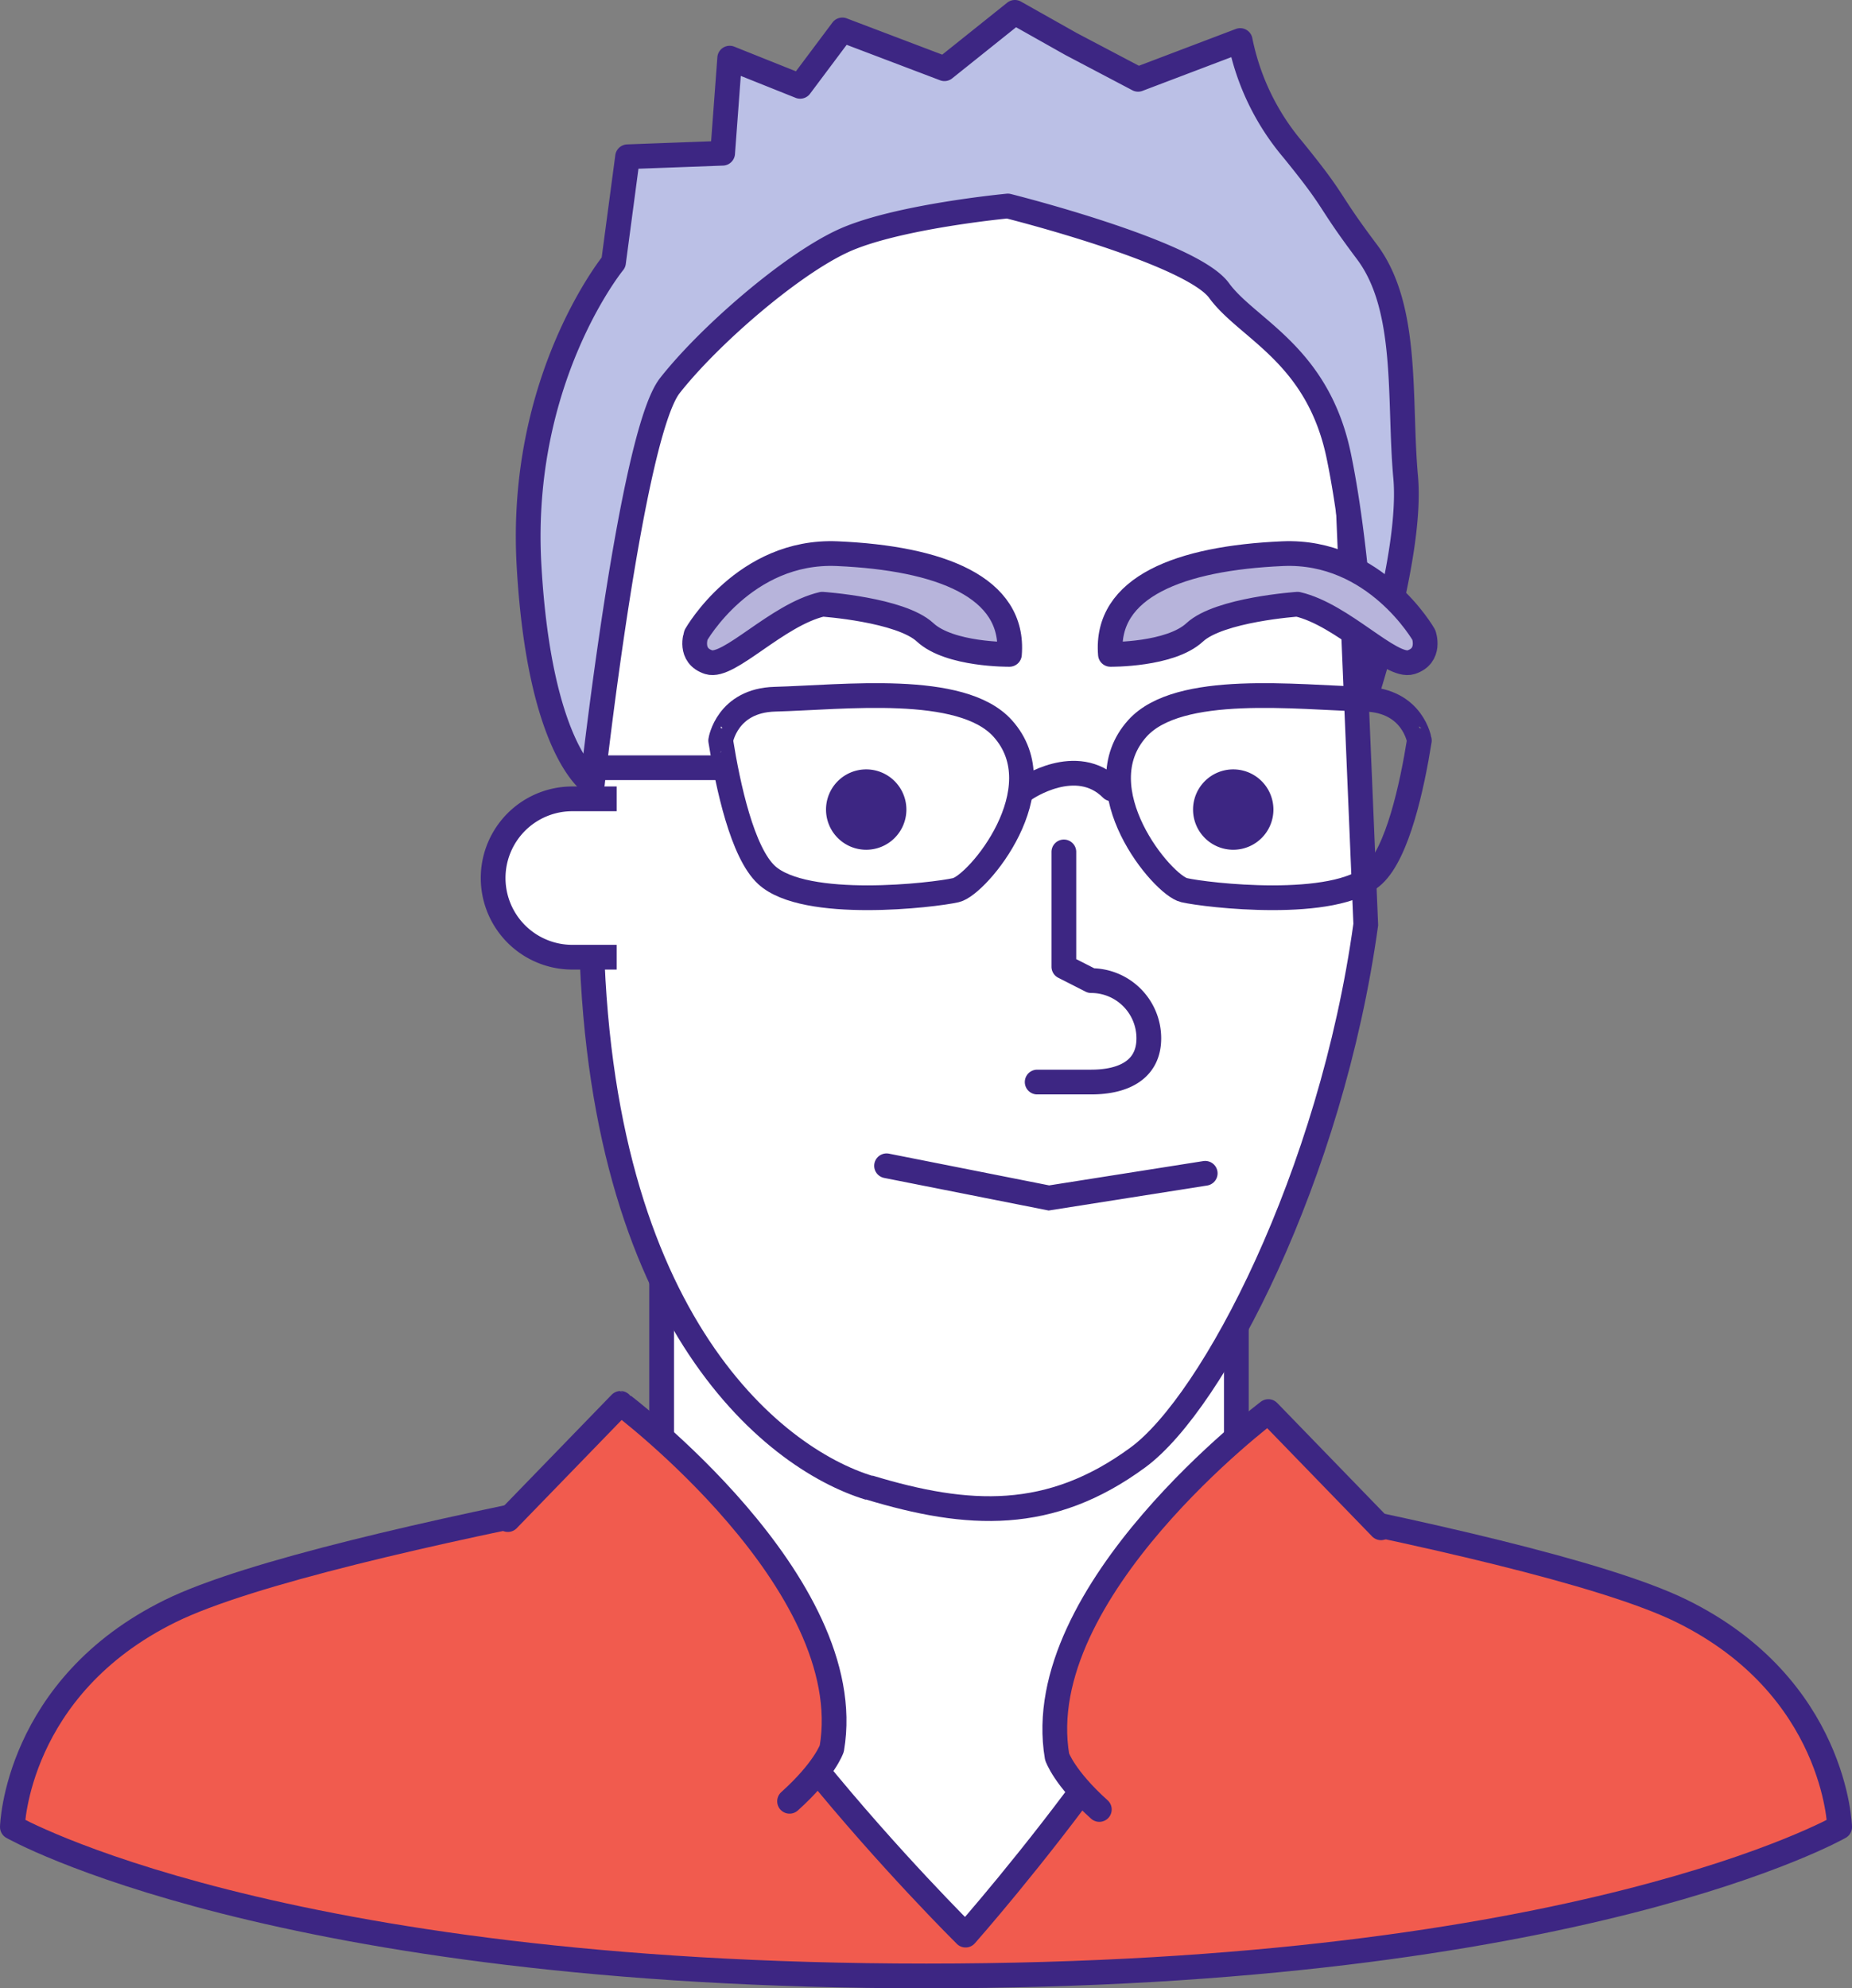
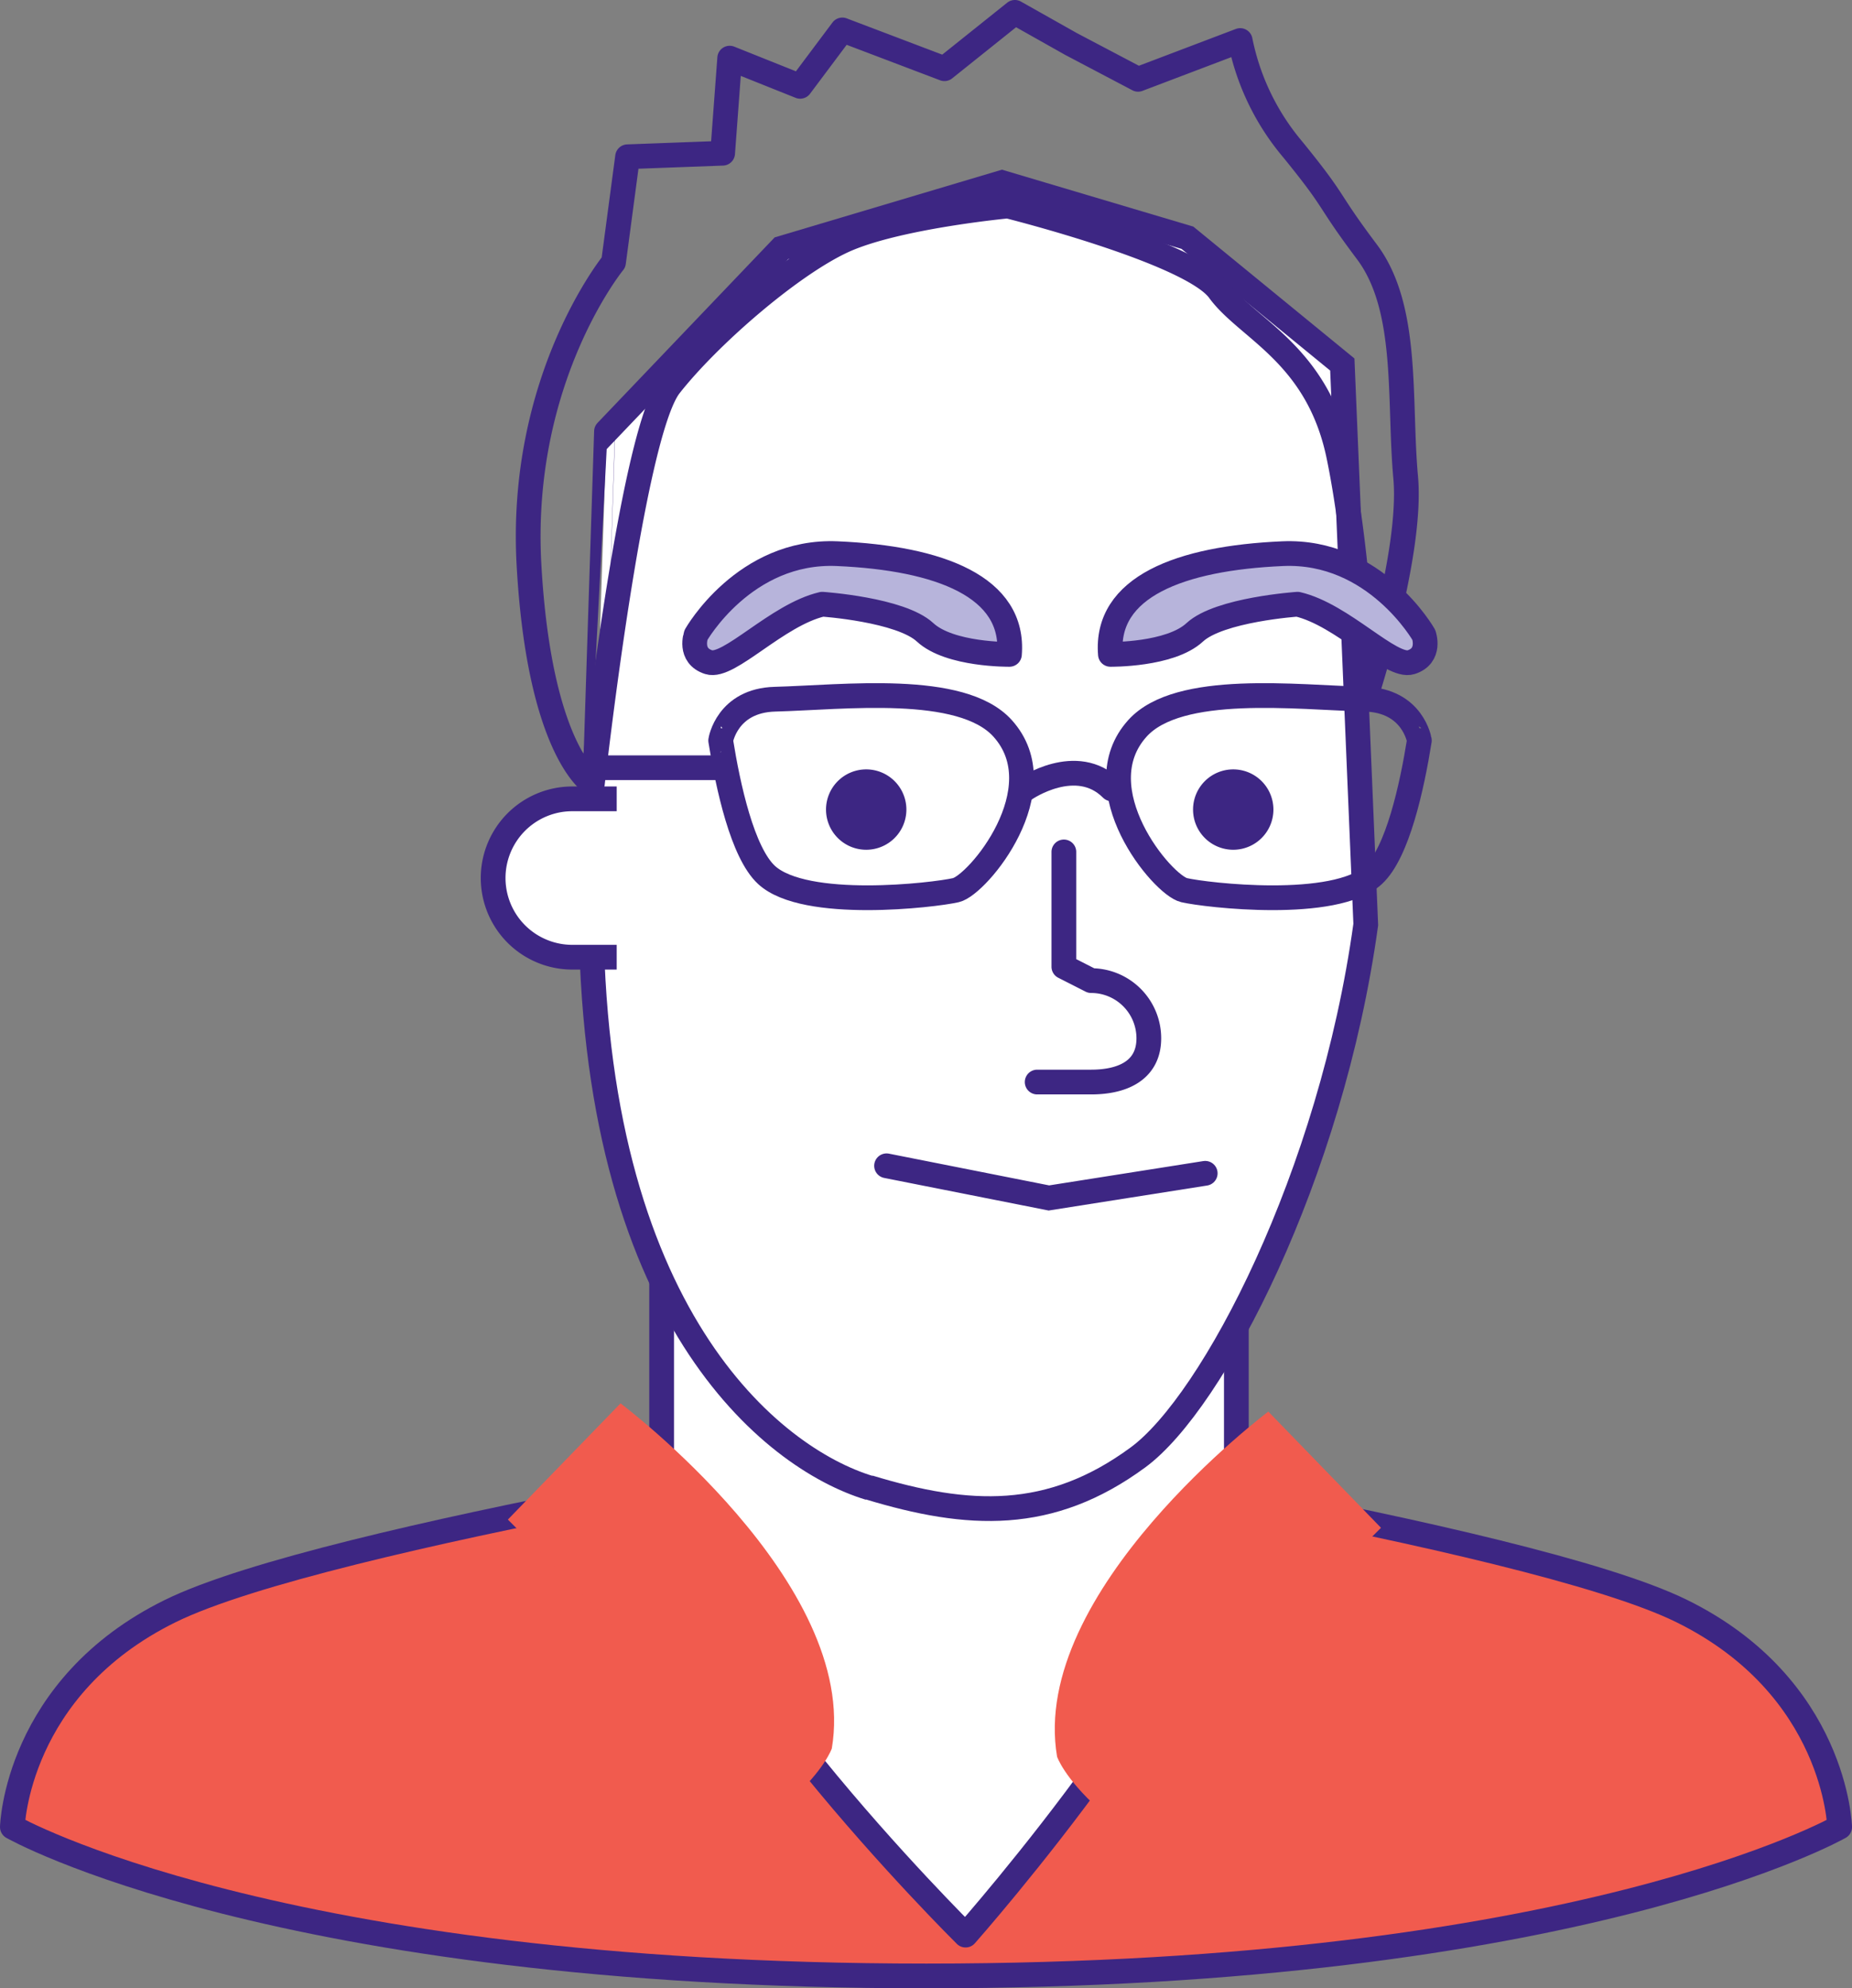
<svg xmlns="http://www.w3.org/2000/svg" width="224.591" height="241.07" viewBox="0 0 224.591 241.07">
  <rect x="0" y="0" width="224.591" height="241.07" fill="#808080" stroke="none" />
  <g id="avatar" transform="translate(0 -0.001)">
    <g id="Groupe_165" data-name="Groupe 165" transform="translate(1.5 1.501)">
      <path id="Tracé_1091" data-name="Tracé 1091" d="M111.818,136.477s73.35,11.3,92.1,20.517,19.175,26.2,19.175,26.2-31.556,18.053-110.743,18.053S1.5,183.194,1.5,183.194s.425-16.988,19.174-26.2,91.144-20.517,91.144-20.517" transform="translate(-1.5 36.823)" fill="#f15b4e" />
      <path id="Tracé_1092" data-name="Tracé 1092" d="M111.818,136.477s73.35,11.3,92.1,20.517,19.175,26.2,19.175,26.2-31.556,18.053-110.743,18.053S1.5,183.194,1.5,183.194s.425-16.988,19.174-26.2S111.818,136.477,111.818,136.477Z" transform="translate(-1.5 36.823)" fill="none" stroke="#3d2683" stroke-linecap="round" stroke-linejoin="round" stroke-width="3" />
      <path id="Tracé_1093" data-name="Tracé 1093" d="M132.52,157.845c0,17.241-32.836,54.324-32.836,54.324s-36.86-36.456-36.86-54.324V80.574h69.7Z" transform="translate(15.911 20.95)" fill="#fff" />
      <path id="Tracé_1094" data-name="Tracé 1094" d="M132.52,157.845c0,17.241-32.836,54.324-32.836,54.324s-36.86-36.456-36.86-54.324V80.574h69.7Z" transform="translate(15.911 20.95)" fill="none" stroke="#3d2683" stroke-linecap="round" stroke-linejoin="round" stroke-width="3" />
      <path id="Tracé_1095" data-name="Tracé 1095" d="M89.853,175.778c12.037,3.653,21.976,4.2,32.641-3.65,9.071-6.674,23.4-34.1,27.613-64.61,0-.013-2.846-67.885-2.846-67.885L128.475,24.262l-22.487-6.688L79.232,25.543l-21.205,22.2S56.16,105.393,56.16,105.4c0,49.438,21.926,66.844,33.747,70.431" transform="translate(14.02 3.063)" fill="#fff" />
      <path id="Tracé_1096" data-name="Tracé 1096" d="M89.853,175.778c12.037,3.653,21.976,4.2,32.641-3.65,9.071-6.674,23.4-34.1,27.613-64.61,0-.013-2.846-67.885-2.846-67.885L128.475,24.262l-22.487-6.688L79.232,25.543l-21.205,22.2S56.16,105.393,56.16,105.4c0,49.438,21.926,66.844,33.747,70.431" transform="translate(14.02 3.063)" fill="none" stroke="#3d2683" stroke-miterlimit="10" stroke-width="3" />
      <path id="Tracé_1097" data-name="Tracé 1097" d="M61.893,94.968H56.51a9.6,9.6,0,1,1,0-19.2h5.384" transform="translate(11.393 19.586)" fill="#fff" />
      <path id="Tracé_1098" data-name="Tracé 1098" d="M61.893,94.968H56.51a9.6,9.6,0,1,1,0-19.2h5.384" transform="translate(11.393 19.586)" fill="none" stroke="#3d2683" stroke-linejoin="round" stroke-width="3" />
      <path id="Tracé_1099" data-name="Tracé 1099" d="M84.068,110.42l19.689,3.9,18.955-2.989" transform="translate(21.944 29.424)" fill="#fff" />
      <path id="Tracé_1100" data-name="Tracé 1100" d="M84.068,110.42l19.689,3.9,18.955-2.989" transform="translate(21.944 29.424)" fill="none" stroke="#3d2683" stroke-linecap="round" stroke-miterlimit="10" stroke-width="3" />
      <path id="Tracé_1101" data-name="Tracé 1101" d="M86.876,77.637A3.873,3.873,0,1,1,83,73.765a3.874,3.874,0,0,1,3.872,3.872" transform="translate(20.541 19.017)" fill="#3d2683" />
      <path id="Tracé_1102" data-name="Tracé 1102" d="M86.876,77.637A3.873,3.873,0,1,1,83,73.765,3.874,3.874,0,0,1,86.876,77.637Z" transform="translate(20.541 19.017)" fill="none" stroke="#3d2683" stroke-linecap="round" stroke-linejoin="round" stroke-width="2" />
      <path id="Tracé_1103" data-name="Tracé 1103" d="M121.543,77.637a3.873,3.873,0,1,1-3.872-3.872,3.874,3.874,0,0,1,3.872,3.872" transform="translate(30.384 19.017)" fill="#3d2683" />
      <path id="Tracé_1104" data-name="Tracé 1104" d="M121.543,77.637a3.873,3.873,0,1,1-3.872-3.872A3.874,3.874,0,0,1,121.543,77.637Z" transform="translate(30.384 19.017)" fill="none" stroke="#3d2683" stroke-linecap="round" stroke-linejoin="round" stroke-width="2" />
      <path id="Tracé_1105" data-name="Tracé 1105" d="M98.295,108.682h6.547c3.861,0,6.992-1.443,6.992-5.305a6.994,6.994,0,0,0-6.992-6.994L101.531,94.7V80.781" transform="translate(25.983 21.009)" fill="none" stroke="#3d2683" stroke-linecap="round" stroke-linejoin="round" stroke-width="3" />
      <path id="Tracé_1106" data-name="Tracé 1106" d="M74.989,66.457c8.283-.218,22.6-1.993,27.594,3.527,6.656,7.359-2.994,19.011-5.657,19.625s-18.3,2.454-22.962-1.84c-2.926-2.7-4.671-10.714-5.563-16.307C68.4,71.462,69.165,66.61,74.989,66.457Z" transform="translate(17.495 16.816)" fill="none" stroke="#3d2683" stroke-linejoin="round" stroke-width="3" />
      <path id="Tracé_1107" data-name="Tracé 1107" d="M135.872,66.457c-8.283-.218-22.6-1.993-27.594,3.527-6.656,7.359,2.994,19.011,5.657,19.625s18.3,2.454,22.962-1.84c2.926-2.7,4.671-10.714,5.563-16.307C142.459,71.462,141.7,66.61,135.872,66.457Z" transform="translate(28.165 16.816)" fill="none" stroke="#3d2683" stroke-linejoin="round" stroke-width="3" />
      <path id="Tracé_1108" data-name="Tracé 1108" d="M97.186,75.246s6.191-4.269,10.46,0" transform="translate(25.668 18.899)" fill="none" stroke="#3d2683" stroke-linecap="round" stroke-linejoin="round" stroke-width="3" />
      <line id="Ligne_44" data-name="Ligne 44" x2="16.651" transform="translate(70.125 91.582)" fill="none" stroke="#3d2683" stroke-linejoin="round" stroke-width="3" />
-       <path id="Tracé_1109" data-name="Tracé 1109" d="M58.006,95s4.7-42.27,9.393-48.246,14.516-14.517,20.92-17.505,20.068-4.27,20.068-4.27,22.2,5.55,25.617,10.247,11.955,7.686,14.517,20.068S151.7,84.774,151.7,84.774s5.784-17.522,4.93-26.915.428-20.494-4.7-27.326-3.415-5.55-8.966-12.381a29.409,29.409,0,0,1-6.4-13.236l-12.382,4.7-8.112-4.27L109.241,1.5,100.7,8.332l-12.382-4.7L83.2,10.467,74.657,7.051,73.8,18.579l-11.528.428L60.567,31.815S49.04,45.9,50.32,68.532,58.006,95,58.006,95" transform="translate(12.333 -1.501)" fill="#bbc0e6" />
      <path id="Tracé_1110" data-name="Tracé 1110" d="M58.006,95s4.7-42.27,9.393-48.246,14.516-14.517,20.92-17.505,20.068-4.27,20.068-4.27,22.2,5.55,25.617,10.247,11.955,7.686,14.517,20.068S151.7,84.774,151.7,84.774s5.784-17.522,4.93-26.915.428-20.494-4.7-27.326-3.415-5.55-8.966-12.381a29.409,29.409,0,0,1-6.4-13.236l-12.382,4.7-8.112-4.27L109.241,1.5,100.7,8.332l-12.382-4.7L83.2,10.467,74.657,7.051,73.8,18.579l-11.528.428L60.567,31.815S49.04,45.9,50.32,68.532,58.006,95,58.006,95Z" transform="translate(12.333 -1.501)" fill="none" stroke="#3d2683" stroke-linecap="round" stroke-linejoin="round" stroke-width="3" />
      <path id="Tracé_1111" data-name="Tracé 1111" d="M104.116,64.831c.669-8.17-8.415-11.671-20.893-12.211-11.25-.487-17.112,9.848-17.112,9.848S65.2,65,67.651,65.777s8.277-5.752,13.768-7.028c0,0,9.49.643,12.47,3.408s10.228,2.674,10.228,2.674" transform="translate(16.798 13.008)" fill="#b7b4db" />
      <path id="Tracé_1112" data-name="Tracé 1112" d="M104.116,64.831c.669-8.17-8.415-11.671-20.893-12.211-11.25-.487-17.112,9.848-17.112,9.848S65.2,65,67.651,65.777s8.277-5.752,13.768-7.028c0,0,9.49.643,12.47,3.408S104.116,64.831,104.116,64.831Z" transform="translate(16.798 13.008)" fill="none" stroke="#3d2683" stroke-linecap="round" stroke-linejoin="round" stroke-width="3" />
      <path id="Tracé_1113" data-name="Tracé 1113" d="M105.221,64.831c-.669-8.17,8.415-11.671,20.893-12.211,11.25-.487,17.112,9.848,17.112,9.848s.909,2.529-1.541,3.31-8.277-5.752-13.768-7.028c0,0-9.49.643-12.47,3.408s-10.228,2.674-10.228,2.674" transform="translate(27.939 13.008)" fill="#b7b4db" />
      <path id="Tracé_1114" data-name="Tracé 1114" d="M105.221,64.831c-.669-8.17,8.415-11.671,20.893-12.211,11.25-.487,17.112,9.848,17.112,9.848s.909,2.529-1.541,3.31-8.277-5.752-13.768-7.028c0,0-9.49.643-12.47,3.408S105.221,64.831,105.221,64.831Z" transform="translate(27.939 13.008)" fill="none" stroke="#3d2683" stroke-linecap="round" stroke-linejoin="round" stroke-width="3" />
      <path id="Tracé_1115" data-name="Tracé 1115" d="M48.3,146.944l13.662-14.09S91,154.629,87.584,174.7c0,0-.854,2.561-5.124,6.4" transform="translate(11.789 35.794)" fill="#f15b4e" />
-       <path id="Tracé_1116" data-name="Tracé 1116" d="M48.3,146.944l13.662-14.09S91,154.629,87.584,174.7c0,0-.854,2.561-5.124,6.4" transform="translate(11.789 35.794)" fill="none" stroke="#3d2683" stroke-linecap="round" stroke-linejoin="round" stroke-width="3" />
      <path id="Tracé_1117" data-name="Tracé 1117" d="M139.517,147.72l-13.662-14.09s-29.034,21.775-25.618,41.842c0,0,.854,2.561,5.124,6.4" transform="translate(26.455 36.014)" fill="#f15b4e" />
-       <path id="Tracé_1118" data-name="Tracé 1118" d="M139.517,147.72l-13.662-14.09s-29.034,21.775-25.618,41.842c0,0,.854,2.561,5.124,6.4" transform="translate(26.455 36.014)" fill="none" stroke="#3d2683" stroke-linecap="round" stroke-linejoin="round" stroke-width="3" />
    </g>
  </g>
</svg>